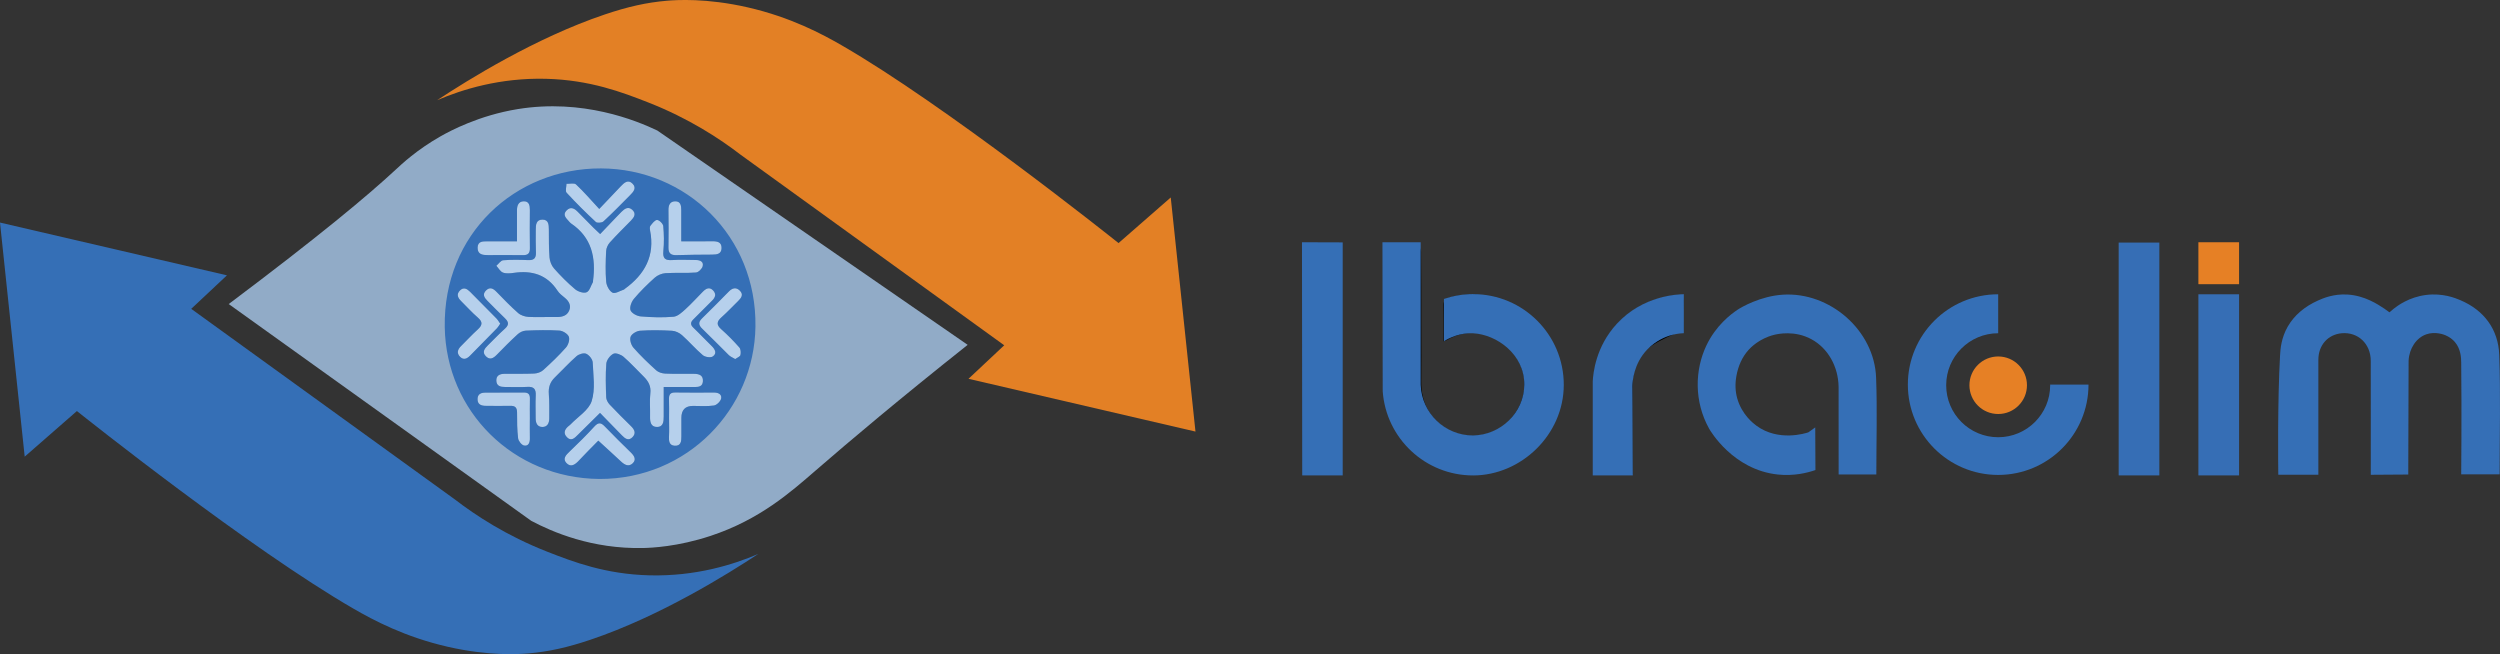
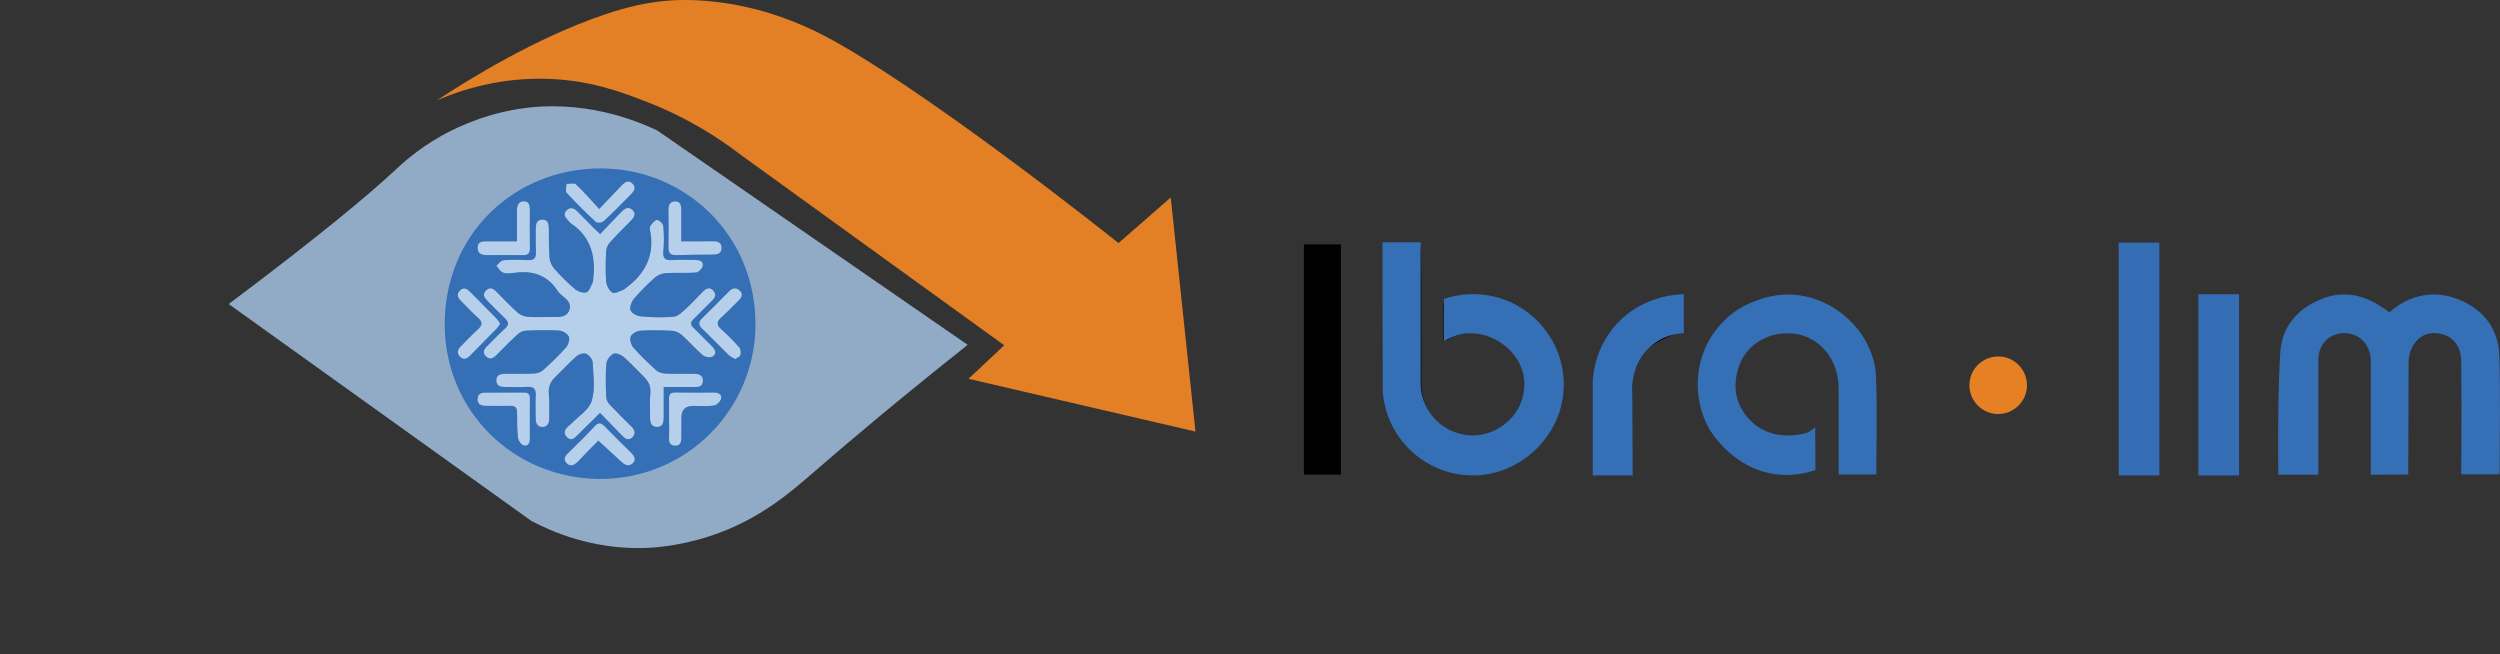
<svg xmlns="http://www.w3.org/2000/svg" viewBox="0 0 1344.3 351.74" id="Layer_1">
  <rect x="0" y="0" width="1344.3" height="351.74" fill="#333333" stroke="none" />
  <defs>
    <style>
      .cls-1 {
        fill: #a6c6e8;
        opacity: .82;
      }

      .cls-2 {
        fill: #e38025;
      }

      .cls-3 {
        fill: #fff;
      }

      .cls-4 {
        fill: #e68025;
      }

      .cls-5 {
        fill: #356fb6;
      }

      .cls-6 {
        fill: #366eb5;
      }
    </style>
  </defs>
  <rect height="125.19" width="21.87" y="130.44" x="1139.25" class="cls-6" />
  <rect height="97.39" width="21.87" y="158.24" x="1182.12" class="cls-6" />
-   <rect height="22.55" width="21.87" y="130.26" x="1182.12" class="cls-4" />
-   <path d="M0,119.68c40.68,9.46,81.35,18.91,122.03,28.37-6.4,6.01-12.8,12.02-19.21,18.02,47.28,34.18,94.55,68.35,141.83,102.53,11.03,8.48,27.61,19.44,49.64,28.07,13.95,5.47,31.36,12.11,54.95,12.7,24.7.61,44.95-5.69,58.51-11.51-16.52,10.87-52.69,33.46-90.12,46.09-12.39,4.18-22.49,6.45-33.39,7.39-5.17.44-21.32,1.51-43.44-3.55-23.2-5.3-40.18-14.42-50.53-20.39-55.61-32.07-144.68-102.99-148.92-106.37-9.36,8.17-18.71,16.35-28.07,24.52C8.86,203.6,4.43,161.64,0,119.68Z" class="cls-5" />
  <path d="M642.81,232.06c-40.68-9.46-81.35-18.91-122.03-28.37,6.4-6.01,12.8-12.02,19.21-18.02-47.28-34.18-94.55-68.35-141.83-102.53-11.03-8.48-27.61-19.44-49.64-28.07-13.95-5.47-31.36-12.11-54.95-12.7-24.7-.61-44.95,5.69-58.51,11.51,16.52-10.87,52.69-33.46,90.12-46.09,12.39-4.18,22.49-6.45,33.39-7.39,5.17-.44,21.32-1.51,43.44,3.55,23.2,5.3,40.18,14.42,50.53,20.39,55.61,32.07,144.68,102.99,148.92,106.37,9.36-8.17,18.71-16.35,28.07-24.52,4.43,41.96,8.86,83.92,13.3,125.87Z" class="cls-2" />
  <path d="M1274.82,255.31c0-20.99.04-41.17-.02-61.34-.03-9.14-6.88-15.54-15.6-14.78-7.4.65-12.56,6.42-12.57,14.22-.03,18.78,0,37.56,0,56.34,0,1.66,0,3.31,0,5.53h-21.55c-.05-4.35-.45-39.46.96-64.28.19-3.3.59-9.23,4.14-15.41,3.48-6.05,9.03-10.75,16.27-14.01,2.7-1.21,8.38-3.65,15.84-3.2,9.21.55,16.24,5.21,19.81,7.58,1.17.78,2.11,1.47,2.77,1.98.51-.47,1.27-1.15,2.23-1.9,2.01-1.57,8.18-6.27,17.45-7.44,8.94-1.13,15.75,1.67,18.37,2.78,12.8,5.42,20.49,15.7,20.98,29.54.75,21.25.2,42.55.2,64.13h-20.66s.31-32.04,0-60.19c-.02-2.25-.15-7.16-3.41-10.97-1.28-1.49-2.96-2.73-5.13-3.65-.58-.25-5.37-2.18-10.26-.46-5.34,1.88-9.14,7.51-9.49,14.15-.06,20.41-.12,40.82-.18,61.23-6.72.05-13.44.1-20.15.14Z" class="cls-5" />
  <path d="M776.22,183.53c0-6.72.08-13.01-.04-19.31-.05-2.4.92-3.41,3.16-4.1,20.2-6.2,45.32,4.84,55.05,23.78,12.35,24.06,3.17,52.26-18.83,64.89-22.4,12.87-53.22,4.63-65.54-18.24-3.93-7.3-6.18-15.02-6.2-23.3-.06-24.53-.03-49.05-.02-73.58,0-.54.16-1.08.33-2.15,6,0,11.99-.14,17.95.17.78.04,2.05,2.32,2.06,3.58.16,14.29.13,28.59.14,42.89,0,8.97.1,17.94-.03,26.91-.17,11.93,5.21,20.86,15.29,26.54,6.81,3.84,21.58,4.59,30.57-4,10.92-10.44,12.96-25.3,4.14-37.17-9.2-12.39-24.62-14.49-36.34-7.53-.34.2-.75.28-1.7.61Z" />
  <path d="M1008.96,255.13h-20.29v-4.71c0-11.15,0-31.31-.02-42.47-.19-10.89-5.72-20.75-14.66-25.57-9-4.86-18.09-2.81-19.99-2.34-8.15,2.03-12.86,7.1-13.73,8.07-3.37,3.73-5.6,8.5-6.6,14.21-.75,4.3-.55,8.29.49,11.96,2.47,8.69,8.73,13.47,10.33,14.64,11.84,8.68,26.32,4.08,27.9,3.56,1.23-.89,2.47-1.77,3.7-2.66l.11,22.93c-4.29,1.48-11.51,3.33-20.27,2.4-24.07-2.56-36.29-23.57-36.88-24.62-8.21-14.67-7.72-31.71-1.46-44.82,5.12-10.72,13.12-16.76,16.72-19.16,2.21-1.47,12.36-7.32,24.31-8.09,25.36-1.64,49.25,19.21,50.2,44.59.65,17.19.12,34.43.12,52.09Z" class="cls-5" />
  <path d="M721.07,255.19h-19.95v-123.76h19.95v123.76Z" />
  <path d="M905.09,177.21c-6.28,3.15-11.83,5.34-16.73,8.53-7.51,4.88-10.46,12.6-10.58,21.25-.2,14.56-.04,29.12-.03,43.67,0,1.37,0,2.75,0,4.41h-20.32c-.12-1.18-.35-2.39-.36-3.6-.03-14.42-.07-28.83-.02-43.25.09-26.45,17.4-45.96,43.69-49.51,3.24-.44,4.62.04,4.42,3.72-.3,5.41-.08,10.86-.08,14.78Z" />
  <path d="M356.84,208.11c0,5.6,0,10.75,0,15.89,0,2.65-.22,5.6-3.56,5.6-3.51,0-3.85-2.91-3.78-5.81.1-4.06-.33-8.17.15-12.18.47-3.93-1.05-6.64-3.64-9.18-3.61-3.53-6.99-7.3-10.79-10.59-1.37-1.18-4.19-2.25-5.44-1.61-1.77.91-3.64,3.38-3.8,5.31-.48,5.99-.27,12.04-.07,18.06.05,1.35.91,2.91,1.87,3.94,3.73,3.98,7.63,7.82,11.52,11.65,1.82,1.79,2.8,3.73.82,5.83-2.13,2.26-4.02.88-5.71-.86-3.8-3.91-7.61-7.81-11.82-12.13-4.11,4.07-7.92,7.88-11.78,11.65-1.7,1.66-3.56,3.93-5.99,1.45-2.34-2.38-1.06-4.59,1.26-6.33.22-.17.44-.35.63-.55,3.96-4.14,9.84-7.68,11.4-12.59,2.03-6.37.85-13.84.54-20.81-.08-1.66-1.91-3.93-3.5-4.63-1.32-.58-3.93.21-5.18,1.31-4.09,3.6-7.78,7.66-11.7,11.46-2.57,2.49-3.49,5.36-3.2,8.95.35,4.32.21,8.68.23,13.02.02,2.54-.98,4.66-3.73,4.64-2.79-.02-3.6-2.21-3.59-4.74.02-4.06-.16-8.14.04-12.19.17-3.37-.92-4.85-4.5-4.63-4.05.25-8.12.03-12.19.04-2.32,0-4.34-.53-4.49-3.27-.16-3,1.95-3.78,4.42-3.81,5.32-.07,10.66.1,15.97-.14,1.65-.08,3.61-.76,4.81-1.85,4.26-3.85,8.43-7.83,12.23-12.13,1.24-1.41,2.15-4.27,1.55-5.82-.61-1.57-3.23-3.18-5.07-3.3-6-.38-12.05-.22-18.06.03-1.5.06-3.24.91-4.37,1.94-3.82,3.49-7.47,7.18-11.09,10.89-1.86,1.91-3.78,3.27-6.05.93-2.14-2.2-.68-4.08,1.02-5.77,3.09-3.05,6.08-6.21,9.31-9.1,2.26-2.03,1.96-3.61-.04-5.53-3.23-3.09-6.34-6.3-9.5-9.46-1.63-1.63-2.73-3.41-.74-5.44,2.11-2.15,3.9-1.18,5.71.69,3.79,3.9,7.57,7.83,11.65,11.41,1.41,1.24,3.69,1.96,5.61,2.06,4.88.26,9.8-.06,14.7.06,3.03.07,5.8-.5,7.07-3.39,1.21-2.74-.03-5.11-2.34-6.97-1.41-1.14-2.93-2.31-3.9-3.8-5.67-8.64-13.76-11.01-23.51-9.58-1.92.28-4.1.49-5.82-.16-1.44-.54-2.39-2.39-3.56-3.66,1.22-1.04,2.37-2.86,3.67-2.96,4.45-.37,8.96-.28,13.44-.09,3.1.13,4.3-1.04,4.17-4.12-.17-4.06-.08-8.13-.08-12.19,0-2.63.16-5.5,3.65-5.47,3.23.03,3.36,2.74,3.39,5.24.06,5.04-.05,10.1.36,15.12.17,2.04,1.08,4.38,2.42,5.9,3.52,3.97,7.29,7.78,11.35,11.19,1.54,1.29,4.57,2.29,6.17,1.62,1.63-.68,2.33-3.57,3.42-5.51.06-.11,0-.28.01-.42,1.68-12.52-.56-23.54-11.86-31.12-.46-.31-.8-.78-1.17-1.2-1.53-1.68-3.42-3.45-1.19-5.73,2.21-2.27,4.26-1.13,6.12.81,2.72,2.83,5.5,5.6,8.27,8.38,1.06,1.07,2.18,2.08,3.68,3.5,3-3.14,5.78-6.07,8.57-8.98.97-1.01,1.94-2.02,2.93-3.01,1.71-1.72,3.67-3.03,5.83-1.02,2.21,2.06.95,4.02-.77,5.78-3.82,3.9-7.72,7.72-11.37,11.78-1.07,1.2-1.89,3.05-1.97,4.64-.25,5.45-.44,10.95.02,16.38.18,2.15,1.68,5.04,3.43,5.95,1.4.73,4.09-1.04,6.2-1.71.12-.04.19-.21.3-.29,10.82-7.79,16.41-17.83,13.67-31.51-.16-.8-.25-1.93.18-2.46,1.03-1.27,2.4-3.16,3.6-3.14,1.18.02,3.21,2.01,3.32,3.28.41,4.45.5,8.99.05,13.43-.41,4.1,1.05,5.12,4.85,4.85,4.18-.29,8.4-.05,12.61-.03,2.24.01,4.29.85,3.7,3.31-.34,1.4-2.27,3.32-3.6,3.42-5.44.41-10.93,0-16.38.35-1.99.13-4.29,1.07-5.77,2.4-3.96,3.53-7.78,7.3-11.2,11.35-1.33,1.58-2.47,4.54-1.86,6.19.59,1.61,3.47,3.14,5.47,3.31,5.85.5,11.79.68,17.62.18,2.24-.19,4.53-2.32,6.39-4.01,3.31-3,6.3-6.37,9.47-9.54,1.63-1.63,3.5-2.65,5.45-.6,1.81,1.9,1.25,3.74-.54,5.48-3.4,3.31-6.67,6.75-10.06,10.07-1.63,1.6-1.71,2.88.03,4.53,3.35,3.18,6.47,6.61,9.8,9.8,1.91,1.83,2.92,4.02.61,5.62-1.14.79-4.15.35-5.36-.67-3.94-3.33-7.32-7.32-11.18-10.76-1.41-1.26-3.52-2.28-5.36-2.38-5.73-.32-11.5-.41-17.22-.02-1.84.13-4.49,1.69-5.08,3.24-.6,1.58.29,4.46,1.54,5.89,3.78,4.3,7.95,8.29,12.2,12.14,1.19,1.08,3.18,1.7,4.84,1.77,5.18.23,10.37.08,15.55.13,2.6.03,4.92.66,4.76,3.93-.15,3.17-2.58,3.17-4.91,3.17-5.18,0-10.35,0-16.24,0Z" class="cls-3" />
  <path d="M366.33,129.76c5.9,0,11.32.05,16.72-.02,2.66-.04,4.99.43,4.95,3.63-.04,3.21-2.43,3.54-5.05,3.55-6.42.01-12.85.09-19.27.28-3,.09-4.31-1.02-4.25-4.14.13-6.7.07-13.41,0-20.12-.03-2.59.8-4.63,3.56-4.69,3.05-.06,3.33,2.39,3.33,4.76,0,5.3,0,10.6,0,16.76Z" class="cls-3" />
-   <path d="M277.99,129.77c0-6.14.01-11.44,0-16.73,0-2.51.83-4.7,3.56-4.79,2.95-.1,3.39,2.21,3.37,4.69-.06,6.84-.1,13.69.01,20.53.04,2.69-.96,3.78-3.66,3.74-6.28-.09-12.56-.02-18.84-.02-2.81,0-5.66-.27-5.62-3.97.04-3.65,2.94-3.44,5.5-3.44,5.13,0,10.26,0,15.68,0Z" class="cls-3" />
+   <path d="M277.99,129.77c0-6.14.01-11.44,0-16.73,0-2.51.83-4.7,3.56-4.79,2.95-.1,3.39,2.21,3.37,4.69-.06,6.84-.1,13.69.01,20.53.04,2.69-.96,3.78-3.66,3.74-6.28-.09-12.56-.02-18.84-.02-2.81,0-5.66-.27-5.62-3.97.04-3.65,2.94-3.44,5.5-3.44,5.13,0,10.26,0,15.68,0" class="cls-3" />
  <path d="M395.32,193.08c-1.36-.82-2.56-1.27-3.4-2.09-4.79-4.68-9.43-9.52-14.26-14.16-2.06-1.97-2.28-3.55-.2-5.59,4.87-4.77,9.68-9.61,14.45-14.48,1.86-1.9,3.83-2.46,5.84-.54,2.26,2.16.86,4-.87,5.69-2.98,2.92-5.84,5.97-8.95,8.74-2.5,2.23-2.84,3.97-.12,6.38,3.45,3.05,6.69,6.36,9.74,9.81.79.9.91,2.83.6,4.1-.21.85-1.74,1.37-2.83,2.15Z" class="cls-3" />
  <path d="M322.21,112.35c4.47-4.71,8.01-8.48,11.59-12.2,1.81-1.88,3.9-3.9,6.38-1.36,2.28,2.34.36,4.4-1.35,6.12-4.73,4.77-9.42,9.58-14.35,14.13-.82.76-3.38.97-4.09.31-5.43-5.05-10.71-10.28-15.73-15.74-.8-.87-.08-3.16-.06-4.79,1.75.07,4.17-.57,5.13.33,4.17,3.91,7.91,8.27,12.47,13.18Z" class="cls-3" />
  <path d="M321.71,236.93c-3.22,3.28-6.89,6.89-10.38,10.66-2.02,2.18-4.35,3.92-6.74,1.41-2.27-2.38-.21-4.4,1.77-6.29,4.55-4.33,9.03-8.76,13.26-13.41,2.26-2.48,3.68-2,5.72.14,4.54,4.75,9.26,9.34,13.95,13.94,1.78,1.75,3,3.78.9,5.76-2.16,2.04-4.33.82-6.25-.98-3.91-3.66-7.88-7.25-12.24-11.24Z" class="cls-3" />
  <path d="M268.98,174.05c-.64.91-1.08,1.78-1.73,2.45-4.78,4.91-9.62,9.76-14.41,14.67-1.67,1.71-3.51,2.62-5.44.71-2-2-1.32-4.01.55-5.84,3-2.94,5.83-6.06,8.94-8.87,2.51-2.27,2.82-4.02.05-6.4-3.16-2.72-5.96-5.87-8.94-8.81-1.8-1.77-2.76-3.69-.66-5.79,2.02-2.01,3.87-.82,5.46.76,4.75,4.74,9.47,9.51,14.16,14.32.76.78,1.29,1.77,2.02,2.8Z" class="cls-3" />
  <path d="M284.9,225.64c0,3.36-.05,6.72.02,10.07.05,2.28-.77,4.32-3.13,3.85-1.32-.26-3.02-2.42-3.2-3.88-.55-4.57-.57-9.21-.56-13.82,0-2.72-1.03-3.73-3.74-3.64-4.33.14-8.68,0-13.02,0-2.54,0-4.55-.72-4.49-3.7.06-2.73,1.97-3.42,4.33-3.42,6.86,0,13.72.02,20.58-.05,2.3-.02,3.3.91,3.25,3.24-.09,3.78-.02,7.56-.02,11.34,0,0-.01,0-.02,0Z" class="cls-3" />
  <path d="M359.77,225.1c0-3.49.1-6.98-.03-10.46-.09-2.44.68-3.63,3.3-3.6,6.98.09,13.97.08,20.95.03,2.34-.02,4.27,1.04,3.79,3.26-.33,1.51-2.37,3.49-3.87,3.72-3.69.55-7.52.21-11.29.22q-6.23.02-6.22,6.44c0,3.35-.05,6.71,0,10.06.03,2.58-.27,5.1-3.59,4.91-2.95-.17-3.2-2.46-3.07-4.95.17-3.2.04-6.42.04-9.63Z" class="cls-3" />
  <path d="M122.99,163.49c48.65-36.52,74.79-58.34,89.75-72.24,3.23-3,11.39-10.7,24.16-17.95,5.11-2.9,20.66-11.24,41.44-14.63,35.01-5.7,63.71,6.09,75.12,11.52,55.62,38.41,111.25,76.82,166.87,115.24-36.58,29.05-62.95,51.27-81.77,67.59-13.47,11.68-30.06,26.39-56.46,35.13-17.74,5.87-31.98,6.44-36.4,6.53-27.35.57-48.61-8.55-60.06-14.63-54.22-38.86-108.44-77.71-162.66-116.57Z" class="cls-1" />
-   <path d="M700.1,130.26c.04,41.79.09,83.58.13,125.37h21.77v-125.3c-7.3-.02-14.6-.05-21.9-.07Z" class="cls-5" />
  <path d="M792.12,158.13c-5.49,0-10.76.94-15.68,2.61v22.75c2.94-1.8,8.6-4.64,15.72-4.27,12.61.65,27.59,11.26,27.48,27.65-.1,14.96-12.73,27.14-27.59,27.26-14.95.12-27.61-11.99-28.12-27.2v-76.66h-20.56c.05,26.72.09,53.44.14,80.17,1.82,25.27,22.88,45.21,48.61,45.21s48.75-21.83,48.75-48.75-21.83-48.75-48.75-48.75Z" class="cls-5" />
  <path d="M877.75,207.81c.06-2.49.6-12.22,8.07-19.93,4.79-4.94,10.29-6.86,11.77-7.34,2.48-.8,5.11-1.28,7.83-1.38v-20.96c-3.29.05-21.94.63-36.01,15.88-11.42,12.38-12.73,26.74-12.96,30.95v50.6h21.53c-.07-15.94-.15-31.88-.22-47.83Z" class="cls-5" />
  <circle r="15.47" cy="207.15" cx="1074.47" class="cls-4" />
-   <path d="M1102.42,207.15c0,15.44-12.52,27.96-27.96,27.96s-27.96-12.52-27.96-27.96,12.52-27.96,27.96-27.96v-20.95c-26.83,0-48.57,21.75-48.57,48.57s21.75,48.57,48.57,48.57,48.57-21.75,48.57-48.57h-20.63c0,.11.02.22.02.34Z" class="cls-5" />
  <path d="M322.33,257.55c-46.35-.38-82.45-36.41-83.18-81.65-.8-50.07,37.84-85.48,83.99-85.34,45.78.14,83.79,36.32,83.08,85.1-.64,44.24-36.41,82-83.9,81.89ZM356.84,208.11c5.88,0,11.06,0,16.24,0,2.33,0,4.76,0,4.91-3.17.16-3.27-2.17-3.9-4.76-3.93-5.18-.05-10.38.1-15.55-.13-1.66-.07-3.65-.69-4.84-1.77-4.25-3.85-8.42-7.84-12.2-12.14-1.25-1.42-2.14-4.3-1.54-5.89.59-1.55,3.23-3.11,5.08-3.24,5.72-.4,11.49-.3,17.22.02,1.85.1,3.96,1.13,5.36,2.38,3.86,3.44,7.24,7.43,11.18,10.76,1.21,1.02,4.22,1.47,5.36.67,2.31-1.6,1.3-3.79-.61-5.62-3.34-3.2-6.45-6.63-9.8-9.8-1.75-1.66-1.66-2.94-.03-4.53,3.39-3.32,6.67-6.75,10.06-10.07,1.78-1.74,2.35-3.57.54-5.48-1.95-2.05-3.83-1.03-5.45.6-3.16,3.17-6.15,6.53-9.47,9.54-1.86,1.69-4.15,3.82-6.39,4.01-5.83.5-11.77.32-17.62-.18-1.99-.17-4.87-1.7-5.47-3.31-.61-1.65.53-4.62,1.86-6.19,3.42-4.05,7.24-7.81,11.2-11.35,1.49-1.32,3.78-2.27,5.77-2.4,5.45-.34,10.94.07,16.38-.35,1.33-.1,3.27-2.02,3.6-3.42.59-2.46-1.46-3.3-3.7-3.31-4.2-.02-8.43-.27-12.61.03-3.8.27-5.27-.75-4.85-4.85.45-4.44.36-8.98-.05-13.43-.12-1.27-2.15-3.26-3.32-3.28-1.21-.02-2.58,1.87-3.6,3.14-.43.53-.34,1.66-.18,2.46,2.74,13.68-2.85,23.72-13.67,31.51-.11.08-.18.25-.3.29-2.11.67-4.8,2.43-6.2,1.71-1.75-.91-3.25-3.79-3.43-5.95-.46-5.42-.28-10.92-.02-16.38.07-1.59.89-3.44,1.97-4.64,3.64-4.06,7.55-7.88,11.37-11.78,1.72-1.75,2.98-3.72.77-5.78-2.16-2.01-4.12-.7-5.83,1.02-.99.99-1.96,2-2.93,3.01-2.79,2.91-5.57,5.83-8.57,8.98-1.5-1.42-2.62-2.43-3.68-3.5-2.77-2.78-5.55-5.55-8.27-8.38-1.86-1.94-3.91-3.08-6.12-.81-2.23,2.28-.34,4.05,1.19,5.73.38.41.72.89,1.17,1.2,11.3,7.58,13.54,18.6,11.86,31.12-.02.14.05.31-.01.42-1.1,1.93-1.8,4.83-3.42,5.51-1.6.67-4.63-.33-6.17-1.62-4.06-3.41-7.83-7.22-11.35-11.19-1.35-1.52-2.25-3.86-2.42-5.9-.41-5.02-.31-10.08-.36-15.12-.03-2.51-.15-5.21-3.39-5.24-3.49-.03-3.64,2.83-3.65,5.47,0,4.06-.09,8.13.08,12.19.13,3.08-1.06,4.26-4.17,4.12-4.48-.19-8.99-.28-13.44.09-1.3.11-2.45,1.93-3.67,2.96,1.17,1.27,2.12,3.12,3.56,3.66,1.72.65,3.9.44,5.82.16,9.76-1.43,17.85.94,23.51,9.58.97,1.48,2.49,2.66,3.9,3.8,2.31,1.87,3.55,4.23,2.34,6.97-1.27,2.89-4.05,3.46-7.07,3.39-4.9-.12-9.81.21-14.7-.06-1.93-.1-4.2-.82-5.61-2.06-4.08-3.58-7.86-7.51-11.65-11.41-1.81-1.87-3.61-2.84-5.71-.69-1.99,2.03-.89,3.81.74,5.44,3.16,3.16,6.28,6.37,9.5,9.46,1.99,1.91,2.3,3.49.04,5.53-3.23,2.9-6.22,6.05-9.31,9.1-1.7,1.68-3.17,3.56-1.02,5.77,2.28,2.34,4.19.98,6.05-.93,3.62-3.71,7.26-7.4,11.09-10.89,1.13-1.03,2.87-1.88,4.37-1.94,6.02-.25,12.06-.41,18.06-.03,1.83.12,4.45,1.73,5.07,3.3.61,1.55-.3,4.41-1.55,5.82-3.8,4.29-7.97,8.28-12.23,12.13-1.2,1.09-3.16,1.78-4.81,1.85-5.31.24-10.65.08-15.97.14-2.48.03-4.59.81-4.42,3.81.15,2.74,2.17,3.28,4.49,3.27,4.06-.01,8.14.21,12.19-.04,3.58-.22,4.67,1.26,4.5,4.63-.2,4.05-.03,8.13-.04,12.19-.01,2.52.8,4.71,3.59,4.74,2.75.02,3.74-2.11,3.73-4.64-.03-4.34.12-8.7-.23-13.02-.29-3.6.64-6.46,3.2-8.95,3.92-3.8,7.61-7.86,11.7-11.46,1.24-1.09,3.85-1.89,5.18-1.31,1.59.7,3.42,2.96,3.5,4.63.32,6.97,1.49,14.45-.54,20.81-1.57,4.91-7.44,8.44-11.4,12.59-.19.2-.41.39-.63.55-2.32,1.74-3.6,3.95-1.26,6.33,2.43,2.47,4.29.2,5.99-1.45,3.86-3.77,7.67-7.58,11.78-11.65,4.21,4.32,8.02,8.22,11.82,12.13,1.7,1.75,3.58,3.13,5.71.86,1.98-2.1.99-4.04-.82-5.83-3.89-3.83-7.79-7.67-11.52-11.65-.96-1.02-1.83-2.59-1.87-3.94-.21-6.02-.41-12.07.07-18.06.15-1.94,2.03-4.41,3.8-5.31,1.25-.64,4.08.43,5.44,1.61,3.81,3.29,7.19,7.06,10.79,10.59,2.59,2.54,4.11,5.25,3.64,9.18-.48,4.01-.04,8.12-.15,12.18-.07,2.9.26,5.81,3.78,5.81,3.35,0,3.57-2.95,3.56-5.6,0-5.15,0-10.3,0-15.89ZM366.33,129.76c0-6.15,0-11.45,0-16.76,0-2.37-.28-4.82-3.33-4.76-2.76.06-3.59,2.1-3.56,4.69.07,6.71.13,13.41,0,20.12-.06,3.12,1.25,4.23,4.25,4.14,6.42-.19,12.85-.27,19.27-.28,2.62,0,5.01-.34,5.05-3.55.04-3.2-2.29-3.67-4.95-3.63-5.41.08-10.82.02-16.72.02ZM277.99,129.77c-5.43,0-10.56,0-15.68,0-2.57,0-5.46-.2-5.5,3.44-.04,3.71,2.81,3.97,5.62,3.97,6.28,0,12.56-.07,18.84.02,2.7.04,3.71-1.06,3.66-3.74-.11-6.84-.07-13.69-.01-20.53.02-2.48-.42-4.79-3.37-4.69-2.73.09-3.57,2.27-3.56,4.79.02,5.3,0,10.59,0,16.73ZM395.32,193.08c1.09-.78,2.61-1.3,2.83-2.15.32-1.27.19-3.2-.6-4.1-3.05-3.45-6.29-6.76-9.74-9.81-2.72-2.4-2.38-4.14.12-6.38,3.11-2.77,5.97-5.82,8.95-8.74,1.73-1.69,3.13-3.54.87-5.69-2.01-1.92-3.98-1.35-5.84.54-4.77,4.87-9.58,9.71-14.45,14.48-2.08,2.04-1.86,3.63.2,5.59,4.84,4.63,9.47,9.48,14.26,14.16.84.82,2.04,1.27,3.4,2.09ZM322.21,112.35c-4.56-4.91-8.3-9.27-12.47-13.18-.97-.91-3.38-.26-5.13-.33-.02,1.63-.74,3.91.06,4.79,5.02,5.46,10.3,10.68,15.73,15.74.71.66,3.27.45,4.09-.31,4.93-4.55,9.63-9.36,14.35-14.13,1.71-1.73,3.63-3.78,1.35-6.12-2.48-2.55-4.58-.52-6.38,1.36-3.58,3.72-7.12,7.49-11.59,12.2ZM321.71,236.93c4.36,3.99,8.34,7.58,12.24,11.24,1.92,1.8,4.09,3.02,6.25.98,2.1-1.98.88-4.01-.9-5.76-4.69-4.61-9.41-9.19-13.95-13.94-2.04-2.14-3.46-2.62-5.72-.14-4.23,4.65-8.71,9.07-13.26,13.41-1.98,1.89-4.04,3.9-1.77,6.29,2.38,2.51,4.72.78,6.74-1.41,3.49-3.77,7.16-7.37,10.38-10.66ZM268.98,174.05c-.73-1.03-1.27-2.03-2.02-2.8-4.69-4.8-9.41-9.58-14.16-14.32-1.59-1.58-3.43-2.77-5.46-.76-2.1,2.09-1.14,4.01.66,5.79,2.98,2.94,5.78,6.09,8.94,8.81,2.77,2.38,2.46,4.13-.05,6.4-3.11,2.81-5.94,5.93-8.94,8.87-1.87,1.83-2.55,3.85-.55,5.84,1.92,1.92,3.77,1.01,5.44-.71,4.79-4.91,9.63-9.76,14.41-14.67.65-.67,1.09-1.54,1.73-2.45ZM284.9,225.64s.01,0,.02,0c0-3.78-.06-7.56.02-11.34.05-2.33-.95-3.26-3.25-3.24-6.86.07-13.72.05-20.58.05-2.36,0-4.28.69-4.33,3.42-.06,2.97,1.95,3.7,4.49,3.7,4.34,0,8.68.13,13.02,0,2.71-.09,3.74.92,3.74,3.64-.01,4.61.01,9.26.56,13.82.18,1.46,1.88,3.62,3.2,3.88,2.36.47,3.18-1.58,3.13-3.85-.07-3.36-.02-6.72-.02-10.07ZM359.77,225.1c0,3.21.13,6.43-.04,9.63-.13,2.49.12,4.78,3.07,4.95,3.31.19,3.61-2.33,3.59-4.91-.04-3.35,0-6.71,0-10.06q0-6.42,6.22-6.44c3.77-.01,7.6.33,11.29-.22,1.5-.22,3.54-2.21,3.87-3.72.49-2.22-1.44-3.27-3.79-3.26-6.98.05-13.97.06-20.95-.03-2.62-.03-3.39,1.16-3.3,3.6.13,3.48.03,6.97.03,10.46Z" class="cls-5" />
</svg>